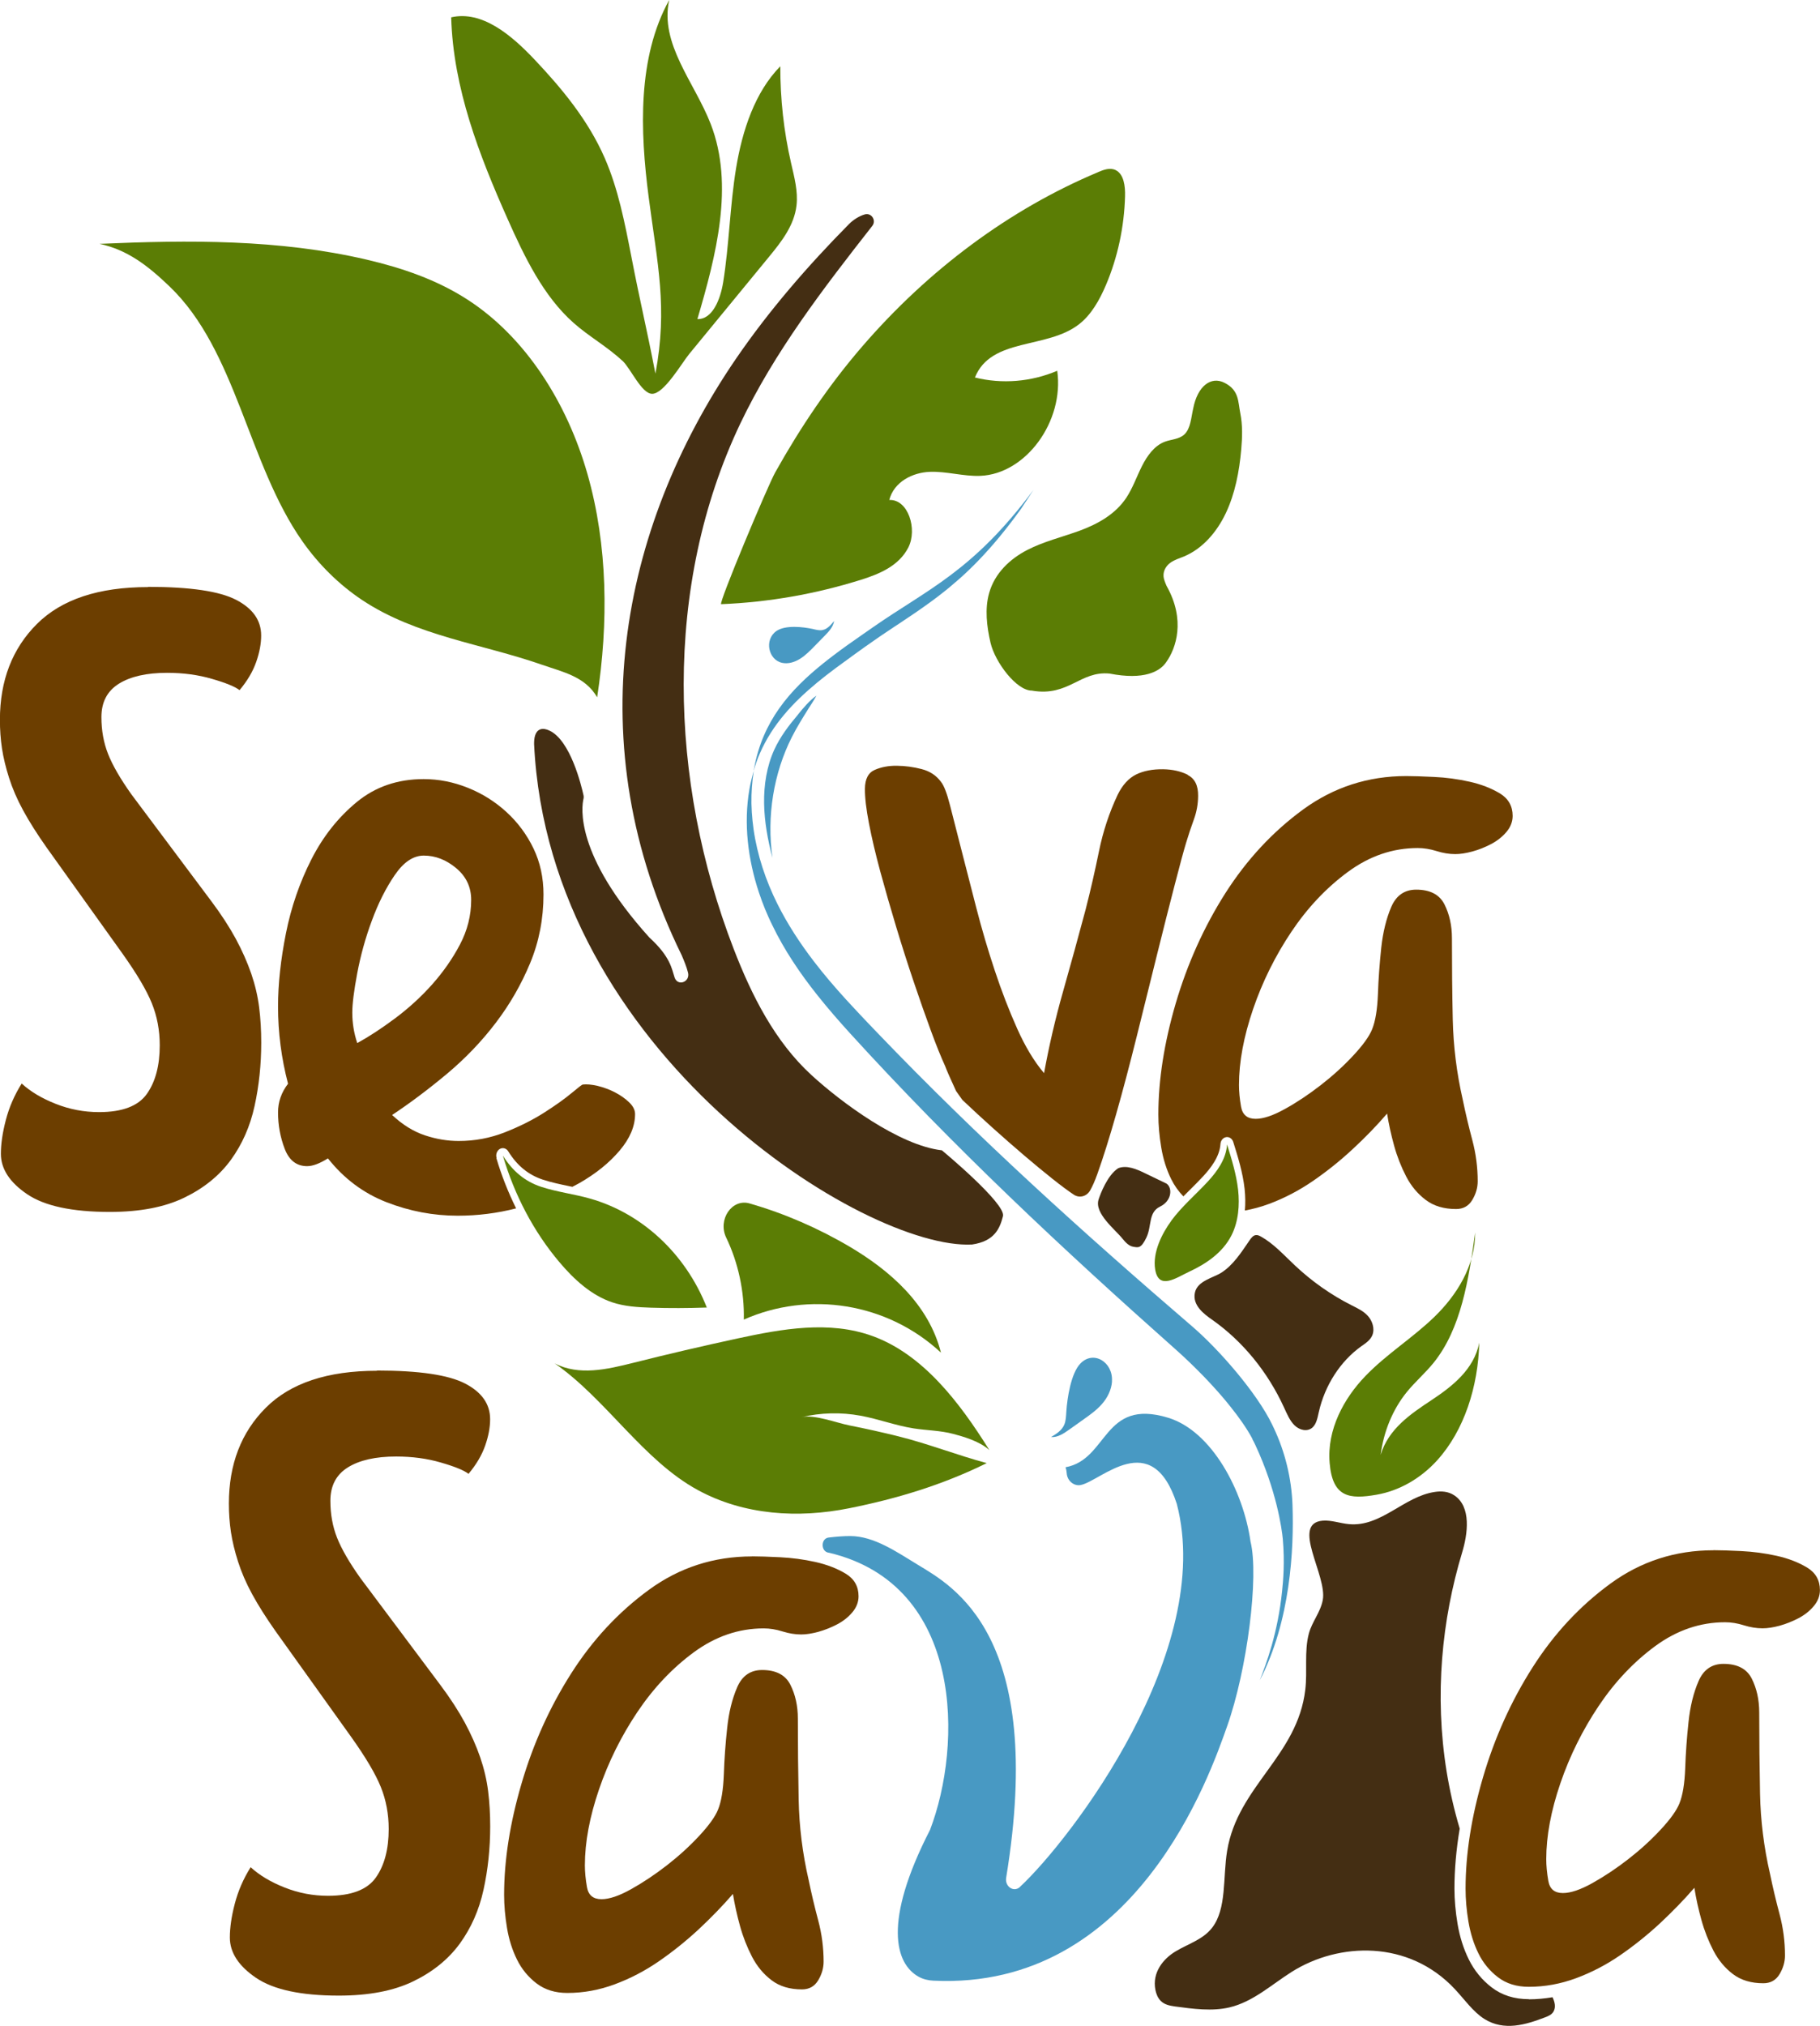
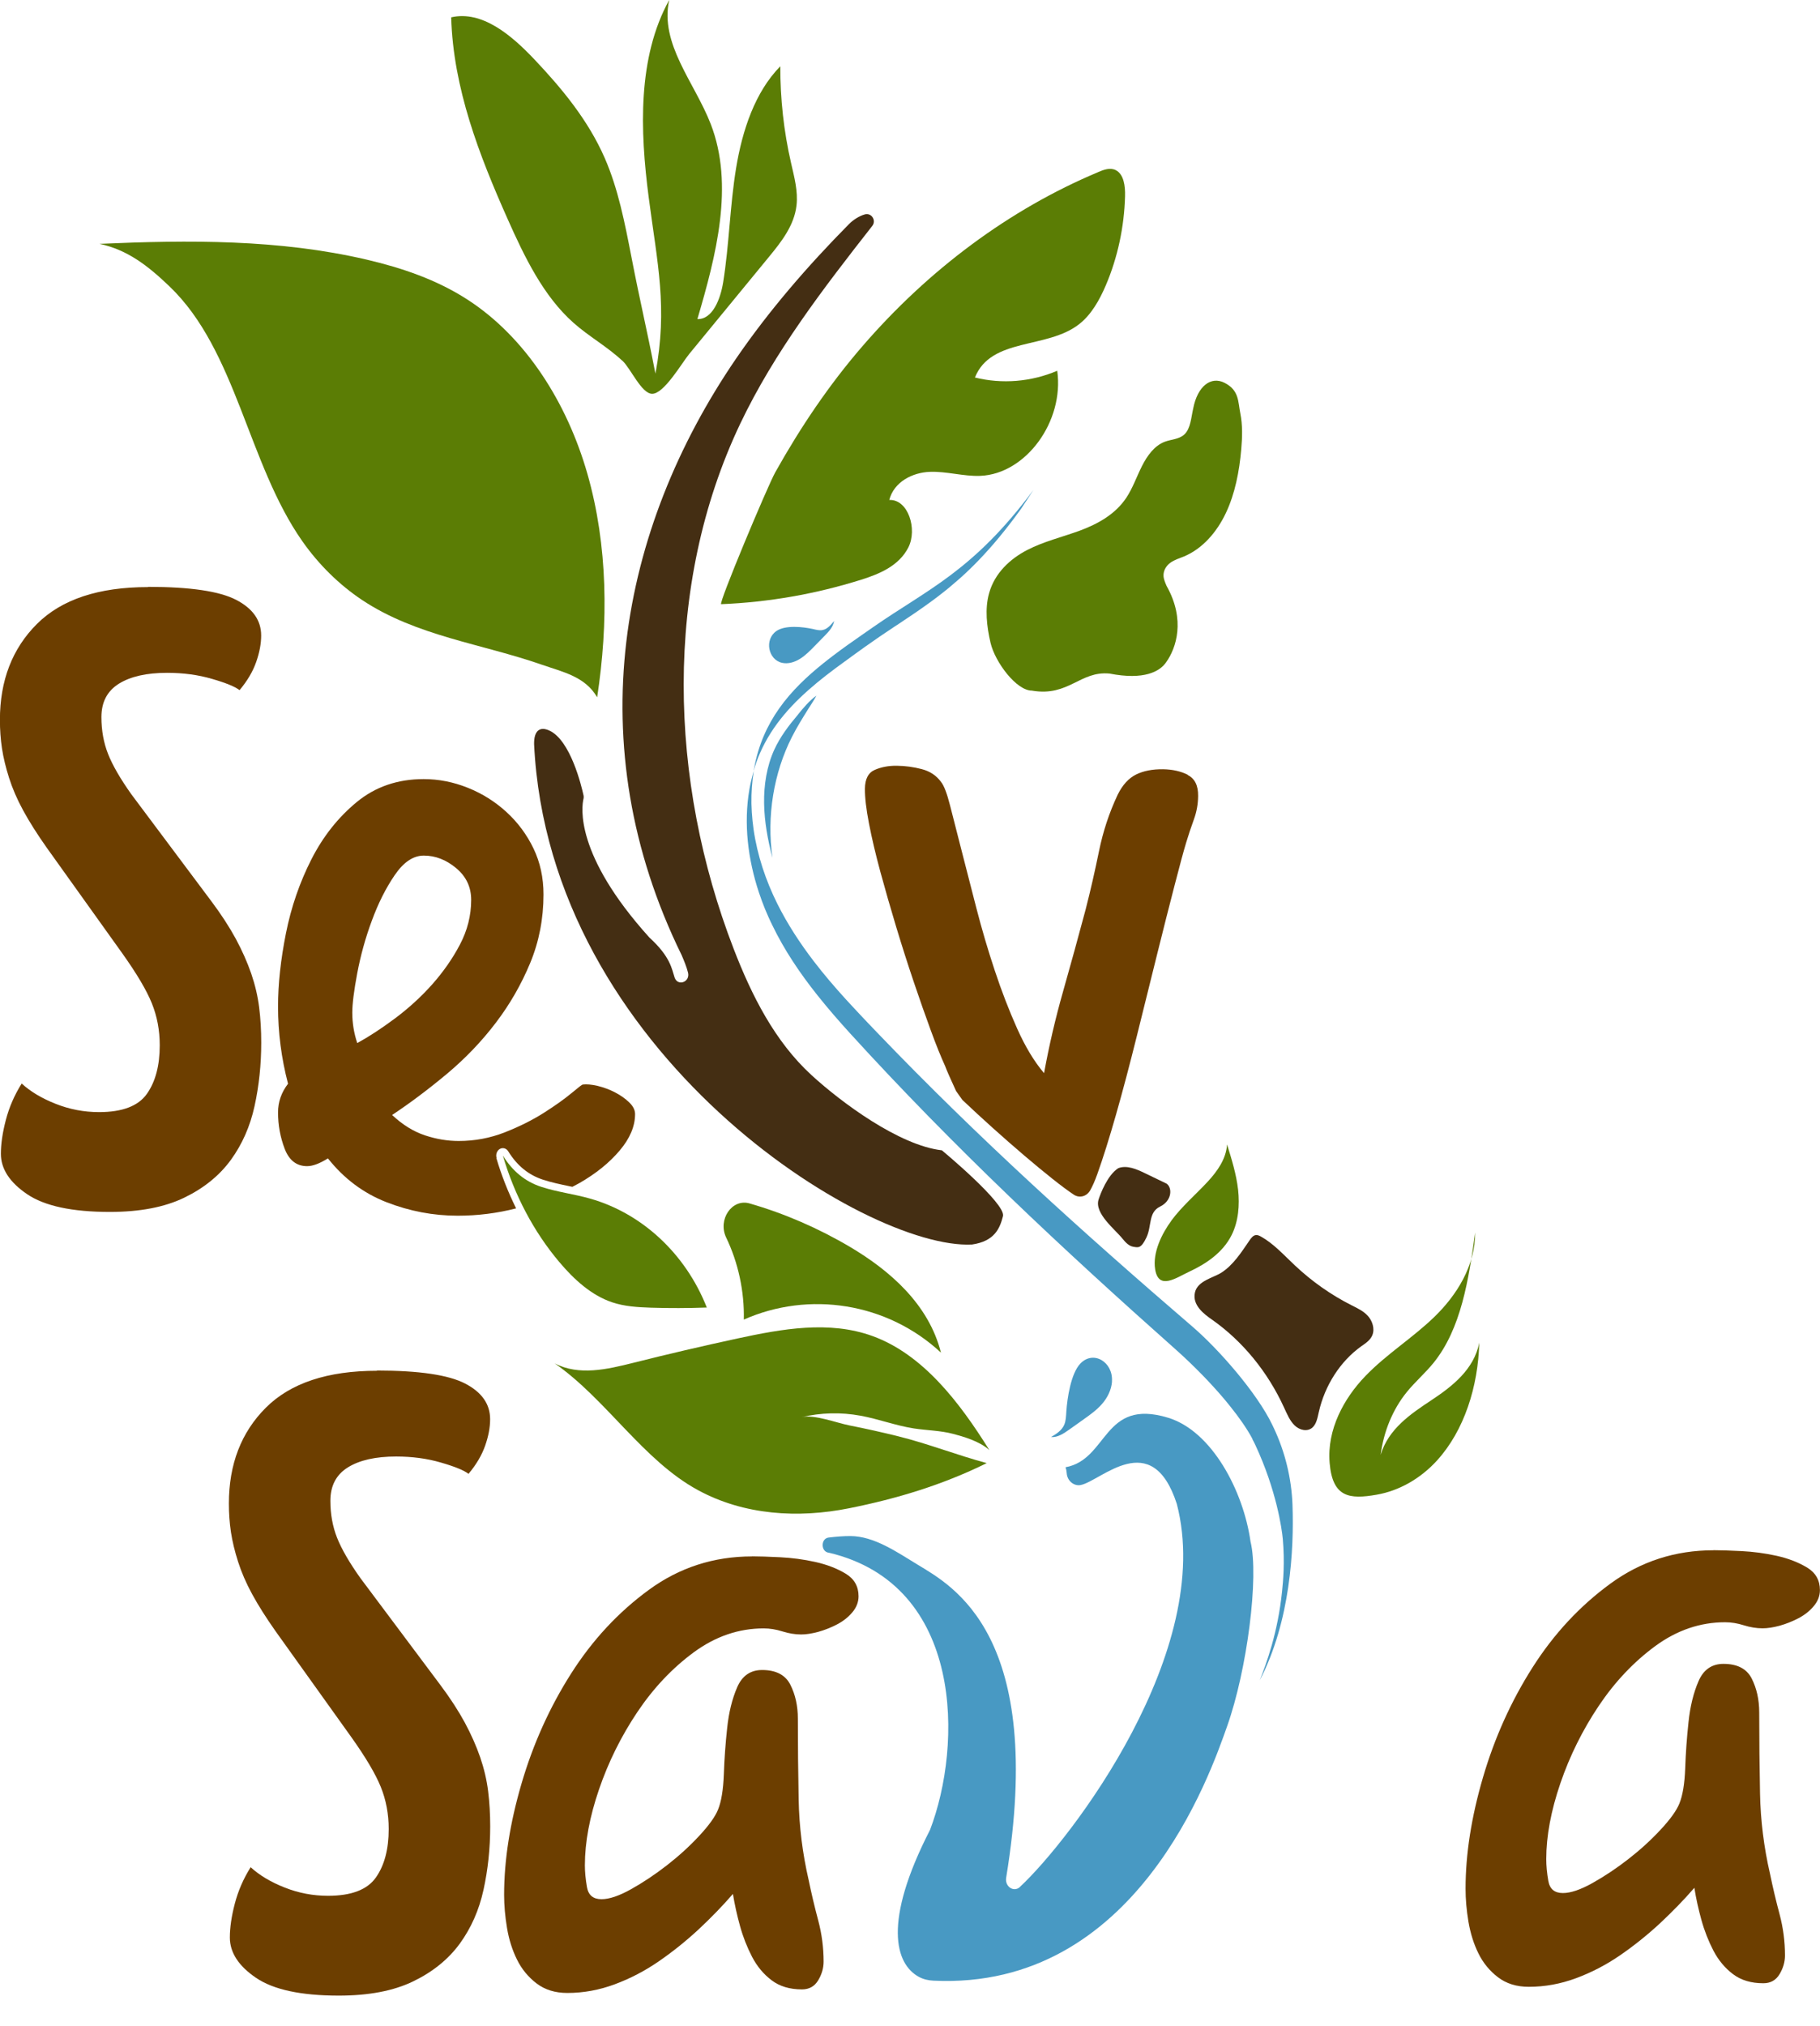
<svg xmlns="http://www.w3.org/2000/svg" id="Layer_1" viewBox="0 0 245.86 273.57">
  <defs>
    <style>.cls-1{fill:#4899c3;}.cls-1,.cls-2,.cls-3,.cls-4{stroke-width:0px;}.cls-2{fill:#5b7d05;}.cls-3{fill:#442e13;}.cls-4{fill:#6c3e00;}</style>
  </defs>
  <path class="cls-4" d="m231.47,209.34c.9,0,2.15.04,3.76.12,1.61.08,3.2.29,4.78.64,1.57.35,2.94.88,4.1,1.58,1.16.7,1.74,1.72,1.74,3.05,0,.78-.28,1.51-.84,2.17-.56.67-1.26,1.21-2.08,1.64-.83.43-1.67.76-2.53,1-.86.23-1.63.35-2.3.35-.82,0-1.67-.14-2.53-.41-.86-.27-1.7-.41-2.53-.41-3.37,0-6.52,1.08-9.44,3.22-2.92,2.15-5.47,4.85-7.64,8.09-2.17,3.24-3.9,6.72-5.17,10.43-1.27,3.71-1.91,7.13-1.91,10.26,0,.86.09,1.84.28,2.93.19,1.1.84,1.64,1.97,1.64,1.05,0,2.38-.45,3.99-1.35,1.61-.9,3.22-1.97,4.83-3.22,1.61-1.25,3.07-2.58,4.38-3.99,1.31-1.41,2.15-2.58,2.53-3.52.45-1.09.71-2.68.79-4.75.07-2.07.22-4.16.45-6.27.22-2.11.67-3.94,1.35-5.51.67-1.56,1.8-2.34,3.37-2.34,1.87,0,3.15.66,3.82,1.99.67,1.33,1.01,2.85,1.01,4.57,0,3.67.04,7.33.11,10.96.07,3.63.52,7.25,1.35,10.84.37,1.8.8,3.61,1.29,5.45.49,1.84.73,3.69.73,5.57,0,.86-.24,1.7-.73,2.52-.49.82-1.22,1.23-2.19,1.23-1.65,0-3.02-.41-4.1-1.23-1.09-.82-1.97-1.88-2.64-3.16-.67-1.29-1.22-2.68-1.63-4.16-.41-1.48-.73-2.93-.95-4.34-1.42,1.64-2.98,3.24-4.66,4.81-1.69,1.56-3.47,2.99-5.34,4.28-1.87,1.29-3.86,2.33-5.96,3.11-2.1.78-4.23,1.17-6.41,1.17-1.65,0-3.03-.43-4.16-1.29-1.12-.86-2.01-1.93-2.64-3.22-.64-1.29-1.08-2.71-1.35-4.28-.26-1.56-.39-3.05-.39-4.45,0-4.69.79-9.71,2.36-15.06,1.57-5.35,3.8-10.29,6.69-14.83,2.88-4.53,6.39-8.3,10.51-11.31,4.12-3.01,8.77-4.51,13.93-4.51Z" />
  <path class="cls-4" d="m101.6,210.17c.9,0,2.15.04,3.76.12,1.61.08,3.2.29,4.78.64,1.57.35,2.94.88,4.1,1.58,1.16.7,1.74,1.72,1.74,3.05,0,.78-.28,1.51-.84,2.17-.56.67-1.26,1.21-2.08,1.64-.83.43-1.67.76-2.53,1-.86.23-1.63.35-2.3.35-.83,0-1.67-.14-2.53-.41-.86-.27-1.7-.41-2.53-.41-3.37,0-6.52,1.08-9.44,3.22-2.92,2.15-5.47,4.85-7.64,8.09-2.17,3.24-3.9,6.72-5.17,10.43-1.27,3.71-1.91,7.13-1.91,10.26,0,.86.09,1.84.28,2.93.19,1.1.84,1.64,1.97,1.64,1.05,0,2.38-.45,3.99-1.35,1.61-.9,3.22-1.97,4.83-3.22,1.61-1.25,3.07-2.58,4.38-3.99,1.31-1.41,2.15-2.58,2.53-3.52.45-1.09.71-2.68.79-4.75.07-2.07.22-4.16.45-6.27.22-2.11.67-3.94,1.35-5.51.67-1.56,1.8-2.34,3.37-2.34,1.87,0,3.15.66,3.82,1.99.67,1.33,1.01,2.85,1.01,4.57,0,3.67.04,7.33.11,10.96.07,3.63.52,7.25,1.35,10.84.37,1.8.8,3.61,1.29,5.45.49,1.84.73,3.69.73,5.57,0,.86-.24,1.7-.73,2.52-.49.82-1.22,1.23-2.19,1.23-1.65,0-3.02-.41-4.1-1.23-1.09-.82-1.97-1.88-2.64-3.16-.67-1.29-1.22-2.68-1.63-4.16-.41-1.48-.73-2.93-.96-4.34-1.42,1.64-2.98,3.24-4.66,4.81-1.69,1.56-3.47,2.99-5.34,4.28-1.87,1.29-3.86,2.33-5.96,3.11-2.1.78-4.23,1.17-6.41,1.17-1.65,0-3.03-.43-4.16-1.29-1.12-.86-2.01-1.93-2.64-3.22-.64-1.29-1.09-2.71-1.35-4.28-.26-1.56-.39-3.05-.39-4.45,0-4.69.79-9.71,2.36-15.06,1.57-5.35,3.8-10.29,6.69-14.83,2.88-4.53,6.39-8.3,10.51-11.31,4.12-3.01,8.77-4.51,13.93-4.51Z" />
  <path class="cls-4" d="m50.93,185.08c5.69,0,9.66.59,11.91,1.76,2.25,1.17,3.37,2.77,3.37,4.81,0,1.1-.22,2.29-.67,3.57-.45,1.29-1.2,2.56-2.25,3.81-.6-.47-1.84-.98-3.71-1.52-1.87-.55-3.9-.82-6.07-.82-2.77,0-4.94.49-6.52,1.47-1.57.98-2.36,2.48-2.36,4.51,0,1.8.3,3.46.9,4.98.6,1.52,1.65,3.34,3.15,5.45l10.79,14.42c1.35,1.8,2.45,3.5,3.32,5.1.86,1.6,1.55,3.16,2.08,4.69.52,1.52.88,3.05,1.07,4.57.19,1.52.28,3.11.28,4.75,0,2.97-.3,5.82-.9,8.56-.6,2.74-1.67,5.16-3.2,7.27-1.54,2.11-3.63,3.81-6.29,5.1-2.66,1.29-6.01,1.93-10.06,1.93-5.1,0-8.82-.8-11.18-2.4-2.36-1.6-3.54-3.42-3.54-5.45,0-1.33.22-2.85.67-4.57.45-1.72,1.16-3.36,2.14-4.92,1.2,1.1,2.73,2.01,4.61,2.75,1.87.74,3.82,1.11,5.84,1.11,3.15,0,5.3-.82,6.46-2.46,1.16-1.64,1.74-3.83,1.74-6.56,0-2.03-.36-3.93-1.07-5.68-.71-1.76-2.04-4-3.99-6.74l-10.23-14.3c-1.27-1.8-2.32-3.46-3.15-4.98-.83-1.52-1.46-2.99-1.91-4.4-.45-1.41-.77-2.73-.96-3.98-.19-1.25-.28-2.54-.28-3.87,0-5.31,1.67-9.63,5-12.95,3.33-3.32,8.33-4.98,15-4.98Z" />
-   <path class="cls-4" d="m202.61,107.14c-1.16-.7-2.53-1.23-4.1-1.58-1.57-.35-3.17-.57-4.78-.64-1.61-.08-2.87-.12-3.76-.12-5.17,0-9.81,1.51-13.93,4.51-4.12,3.01-7.62,6.78-10.51,11.31-2.88,4.53-5.11,9.48-6.69,14.83-1.57,5.35-2.36,10.37-2.36,15.06,0,1.41.13,2.89.39,4.45.26,1.56.71,2.99,1.35,4.28.43.87.98,1.64,1.64,2.32.31-.32.63-.63.94-.94.58-.58,1.18-1.17,1.74-1.78.95-1.03,2.22-2.6,2.33-4.35.03-.48.35-.86.77-.93.42-.07.82.21.96.66.63,2.01,1.28,4.1,1.53,6.31.11,1.02.12,2.01.04,2.94,1.09-.2,2.18-.49,3.25-.89,2.1-.78,4.08-1.82,5.96-3.11,1.87-1.29,3.65-2.71,5.34-4.28,1.69-1.56,3.24-3.16,4.66-4.81.22,1.41.54,2.85.95,4.34.41,1.48.96,2.87,1.63,4.16.67,1.29,1.55,2.34,2.64,3.16,1.08.82,2.45,1.23,4.1,1.23.97,0,1.7-.41,2.19-1.23.49-.82.73-1.66.73-2.52,0-1.88-.24-3.73-.73-5.57-.49-1.84-.92-3.65-1.29-5.45-.82-3.59-1.27-7.21-1.35-10.84-.08-3.63-.11-7.29-.11-10.96,0-1.72-.34-3.24-1.01-4.57-.67-1.33-1.95-1.99-3.82-1.99-1.57,0-2.7.78-3.37,2.34-.67,1.56-1.12,3.4-1.35,5.51-.22,2.11-.38,4.2-.45,6.27-.08,2.07-.34,3.65-.79,4.75-.38.94-1.22,2.11-2.53,3.52-1.31,1.41-2.77,2.74-4.38,3.99-1.61,1.25-3.22,2.33-4.83,3.22-1.61.9-2.94,1.35-3.99,1.35-1.12,0-1.78-.55-1.97-1.64-.19-1.09-.28-2.07-.28-2.93,0-3.12.64-6.54,1.91-10.26,1.27-3.71,3-7.19,5.17-10.43,2.17-3.24,4.72-5.94,7.64-8.09,2.92-2.15,6.07-3.22,9.44-3.22.82,0,1.67.14,2.53.41.86.27,1.7.41,2.53.41.67,0,1.44-.12,2.3-.35.86-.23,1.7-.57,2.53-1,.82-.43,1.52-.98,2.08-1.64.56-.66.84-1.39.84-2.17,0-1.33-.58-2.34-1.74-3.05Z" />
+   <path class="cls-4" d="m202.61,107.14Z" />
  <path class="cls-4" d="m160.46,104.63c-.95-.48-2.07-.73-3.34-.75-1.43-.02-2.65.22-3.65.71-1,.5-1.83,1.4-2.48,2.72-1.14,2.41-1.98,4.95-2.53,7.64-.55,2.69-1.15,5.32-1.81,7.89-1,3.74-2.01,7.42-3.04,11.04-1.03,3.62-1.89,7.3-2.57,11.04-1.34-1.58-2.55-3.59-3.64-6.03-1.09-2.44-2.1-5.05-3.02-7.83-.93-2.79-1.75-5.59-2.48-8.41-.73-2.82-1.4-5.43-2.01-7.82-.61-2.39-1.13-4.41-1.55-6.06-.42-1.65-.83-2.71-1.22-3.18-.63-.87-1.5-1.44-2.61-1.73-1.11-.29-2.23-.44-3.34-.45-1.12-.02-2.11.17-2.99.55-.88.38-1.33,1.23-1.34,2.56-.01,1.17.17,2.74.55,4.7.38,1.96.89,4.13,1.54,6.53.65,2.39,1.36,4.86,2.13,7.41.77,2.55,1.56,5.02,2.37,7.42.81,2.4,1.58,4.59,2.32,6.6.73,2,1.38,3.59,1.92,4.77.21.58.71,1.71,1.48,3.38l.85,1.2c5.17,4.91,12.15,10.89,15.06,12.8.75.5,1.73.25,2.2-.57.31-.54.64-1.27.98-2.23.78-2.18,1.62-4.86,2.53-8.05.91-3.19,1.84-6.72,2.8-10.57.95-3.86,1.87-7.54,2.74-11.04.87-3.5,1.66-6.62,2.37-9.35.7-2.73,1.22-4.63,1.55-5.72.33-1.09.68-2.14,1.05-3.15.37-1.01.56-2.06.57-3.16.02-1.41-.45-2.35-1.4-2.83Z" />
  <path class="cls-4" d="m67.08,156.37c-.14-.48.05-.99.45-1.22.4-.22.88-.08,1.13.33,1.2,1.94,2.74,3.19,4.7,3.83,1.16.38,2.33.62,3.57.88.13.03.26.06.39.08.32-.17.64-.33.94-.5,2.25-1.29,4.06-2.75,5.45-4.4,1.39-1.64,2.08-3.28,2.08-4.92,0-.55-.26-1.07-.79-1.58-.53-.51-1.16-.96-1.91-1.35-.75-.39-1.54-.68-2.36-.88-.83-.19-1.5-.25-2.02-.18-.08,0-.58.39-1.52,1.17-.94.78-2.17,1.66-3.71,2.64-1.54.98-3.3,1.86-5.28,2.64-1.99.78-4.06,1.17-6.24,1.17-1.5,0-3.02-.25-4.55-.76-1.54-.51-3.02-1.42-4.44-2.75,2.47-1.64,4.94-3.5,7.42-5.57,2.47-2.07,4.66-4.35,6.57-6.86,1.91-2.5,3.46-5.2,4.66-8.09,1.2-2.89,1.8-5.98,1.8-9.26,0-2.27-.45-4.34-1.35-6.21s-2.12-3.52-3.65-4.92c-1.54-1.41-3.28-2.5-5.23-3.28-1.95-.78-3.93-1.17-5.96-1.17-3.52,0-6.54,1.04-9.05,3.11-2.51,2.07-4.55,4.65-6.12,7.74-1.57,3.09-2.72,6.41-3.43,9.96-.71,3.56-1.07,6.86-1.07,9.9,0,3.52.45,6.99,1.35,10.43-.9,1.17-1.35,2.46-1.35,3.87,0,1.72.3,3.36.9,4.92.6,1.56,1.61,2.34,3.03,2.34.75,0,1.69-.35,2.81-1.05,2.17,2.74,4.81,4.71,7.92,5.92,3.11,1.21,6.31,1.82,9.61,1.82,2.69,0,5.32-.33,7.89-.99-1.07-2.17-1.98-4.45-2.67-6.8Zm-18.82-15.52c-.45-1.33-.67-2.7-.67-4.1,0-1.17.22-2.95.67-5.33.45-2.38,1.1-4.75,1.97-7.09.86-2.34,1.89-4.4,3.09-6.15,1.2-1.76,2.51-2.64,3.93-2.64,1.57,0,3.03.57,4.38,1.7,1.35,1.13,2.02,2.56,2.02,4.28,0,2.11-.51,4.12-1.52,6.04-1.01,1.92-2.27,3.71-3.76,5.39-1.5,1.68-3.17,3.2-5,4.57-1.84,1.37-3.54,2.48-5.11,3.34Z" />
  <path class="cls-4" d="m20,79.25c5.69,0,9.66.59,11.91,1.76,2.25,1.17,3.37,2.77,3.37,4.81,0,1.1-.22,2.29-.67,3.57-.45,1.29-1.2,2.56-2.25,3.81-.6-.47-1.84-.98-3.71-1.52-1.87-.55-3.9-.82-6.07-.82-2.77,0-4.94.49-6.52,1.47-1.57.98-2.36,2.48-2.36,4.51,0,1.8.3,3.46.9,4.98.6,1.52,1.65,3.34,3.15,5.45l10.79,14.42c1.35,1.8,2.45,3.5,3.32,5.1.86,1.6,1.55,3.16,2.08,4.69.52,1.52.88,3.05,1.07,4.57.19,1.52.28,3.11.28,4.75,0,2.97-.3,5.82-.9,8.56-.6,2.74-1.67,5.16-3.2,7.27-1.54,2.11-3.63,3.81-6.29,5.1-2.66,1.29-6.01,1.93-10.06,1.93-5.1,0-8.82-.8-11.18-2.4-2.36-1.6-3.54-3.42-3.54-5.45,0-1.33.22-2.85.67-4.57.45-1.72,1.16-3.36,2.14-4.92,1.2,1.1,2.73,2.01,4.61,2.75,1.87.74,3.82,1.11,5.84,1.11,3.15,0,5.3-.82,6.46-2.46,1.16-1.64,1.74-3.83,1.74-6.56,0-2.03-.36-3.93-1.07-5.68-.71-1.76-2.04-4-3.99-6.74l-10.23-14.3c-1.27-1.8-2.32-3.46-3.15-4.98-.83-1.52-1.46-2.99-1.91-4.4-.45-1.41-.77-2.73-.96-3.98-.19-1.25-.28-2.54-.28-3.87,0-5.31,1.67-9.63,5-12.95,3.33-3.32,8.33-4.98,15-4.98Z" />
  <path class="cls-1" d="m137.79,254.8c6.95-6.48,26.35-31.92,21.18-51.72-3.39-10.44-10.25-3.06-12.99-2.54-.91.17-1.81-.56-1.88-1.6-.02-.25-.06-.51-.16-.8,5.79-1.05,5.02-9.37,13.85-6.69,5.93,1.8,10.18,9.9,11.14,16.73,1.16,4.67-.45,17.32-3.17,24.96-2.25,6.34-12.27,35.65-39.67,34.33-.67-.03-1.34-.18-1.94-.5-3.24-1.74-4.9-7.44,1.48-19.85,4.39-11.43,4.61-33.08-13.61-37.43-.03,0-.06,0-.08-.01-1.08-.15-1.08-1.92,0-2.05s2.03-.2,2.92-.2c3.21,0,6.31,2.17,9.13,3.88,4.69,2.86,17.31,9.5,11.93,42.26-.2,1.19,1.03,2.02,1.86,1.25Z" />
  <path class="cls-1" d="m107.79,96.51c-1.22,1.44-2.39,2.97-3.2,4.74-1.01,2.22-1.41,4.75-1.37,7.24.04,2.49.5,4.96,1.13,7.35-.8-5.58.15-11.46,2.65-16.36.66-1.3,1.43-2.53,2.19-3.75.37-.59.77-1.17,1.1-1.79-.93.65-1.77,1.66-2.51,2.57Z" />
  <path class="cls-1" d="m101.85,103.82c-.02.09-.03.18-.04.26.24-.82.51-1.61.84-2.35.43-.98.92-1.89,1.47-2.76.28-.43.56-.86.87-1.27.61-.82,1.26-1.6,1.97-2.35.35-.37.71-.74,1.08-1.09.74-.71,1.52-1.4,2.33-2.07.81-.67,1.65-1.32,2.51-1.96s1.74-1.28,2.63-1.92c.44-.32.89-.64,1.34-.96.67-.48,1.33-.94,1.99-1.39.65-.44,1.3-.87,1.94-1.3.21-.14.43-.28.64-.42,1.48-.98,2.94-1.96,4.41-3.04.28-.2.55-.41.83-.62.51-.39,1.02-.79,1.53-1.21.11-.09.22-.18.33-.28.37-.31.75-.64,1.13-.97.22-.19.43-.39.65-.59.86-.8,1.73-1.66,2.62-2.63.92-.99,1.86-2.08,2.82-3.29.24-.3.48-.6.72-.92.48-.63.97-1.28,1.47-1.98l1.68-2.55c-8.2,11.01-14.3,13.4-21.68,18.54-.46.32-.92.64-1.38.96-1.37.95-2.72,1.9-4.01,2.88-.43.33-.85.65-1.27.99-4.58,3.66-8.26,7.86-9.41,14.29Z" />
  <path class="cls-1" d="m169.17,194.32c.15.28.29.55.42.83,2.83,6.08,3.57,11.27,3.7,12.67.28,3.19.05,5.67-.1,7.1-.57,5.55-2.11,9.72-3.01,11.98,4.15-7.97,4.63-17.71,4.42-23.63,0-.02,0-.04,0-.06-.14-3.64-1.02-7.19-2.54-10.4-.06-.13-.13-.27-.19-.4-2.07-4.31-7.23-10.2-10.74-13.22,0,0,0,0,0,0-14.82-12.74-28.97-25.5-42.56-39.67-.91-.94-1.81-1.89-2.71-2.85-.52-.55-1.03-1.1-1.54-1.66-1.53-1.68-3.02-3.41-4.41-5.23-1.85-2.42-3.53-4.98-4.91-7.75-1.55-3.11-2.7-6.53-3.2-10.02-.11-.78-.19-1.56-.24-2.34-.02-.39-.04-.78-.05-1.17-.02-1.48.08-2.95.32-4.41-.23.79-.44,1.61-.59,2.47-.81,4.66-.2,9.49,1.28,13.96.25.75.52,1.48.81,2.2.15.36.3.72.46,1.07.16.35.32.71.49,1.05,1.67,3.48,3.81,6.63,6.16,9.58,1.41,1.77,2.89,3.47,4.4,5.13,14.02,15.39,28.65,29.07,44.02,42.72,1.07.95,2.32,2.14,3.6,3.45.51.53,1.03,1.07,1.54,1.64.77.84,1.52,1.72,2.22,2.6,1.18,1.47,2.22,2.95,2.97,4.35Z" />
  <path class="cls-1" d="m105.65,89.51c.82.18,1.68-.08,2.42-.54s1.36-1.1,1.98-1.73c.46-.47.92-.94,1.38-1.41.54-.55,1.11-1.16,1.25-1.97-.44.53-.92,1.1-1.56,1.22-.44.09-.88-.04-1.31-.14-1.28-.28-3.71-.57-4.92.27-1.68,1.16-1.11,3.89.76,4.3Z" />
  <path class="cls-1" d="m150.22,186.55c-.08,1.15-.63,2.22-1.35,3.04-.72.83-1.6,1.45-2.47,2.07-.65.46-1.29.92-1.94,1.38-.76.54-1.59,1.1-2.48,1.02.7-.41,1.45-.87,1.79-1.67.23-.55.24-1.18.28-1.79.12-1.8.62-5.13,1.89-6.46,1.77-1.85,4.45-.2,4.27,2.41Z" />
  <path class="cls-2" d="m127.11,182.66c-1.65-6.54-6.9-11.08-12.24-14.25-4.32-2.56-8.9-4.54-13.62-5.9-2.38-.68-4.32,2.19-3.15,4.62,1.63,3.38,2.47,7.3,2.38,11.07,8.79-3.9,19.35-2.31,26.63,4.46Z" />
  <path class="cls-2" d="m95.48,176.57c-2.52.09-5.04.1-7.56.02-1.76-.06-3.55-.16-5.24-.73-2.77-.93-5.13-3.06-7.13-5.44-3.43-4.06-6.05-9.01-7.62-14.37,1.31,2.11,3.01,3.51,5.18,4.22s4.44.97,6.64,1.6c6.87,1.96,12.82,7.32,15.73,14.7Z" />
  <path class="cls-2" d="m121.43,193.98c-2.22-.55-4.45-1.05-6.68-1.49-1.77-.35-4.77-1.52-6.5-1.11,2.63-.62,5.35-.69,8-.2,2.41.44,4.74,1.33,7.16,1.71,1.79.28,3.62.28,5.37.75,1.28.34,3.53.96,4.87,2.18-4.1-6.58-9.04-12.95-15.79-15.4-5.85-2.12-12.2-.97-18.24.33-4.71,1.02-9.4,2.11-14.08,3.29-3.52.88-7.34,1.78-10.61.07,7,4.87,11.93,13.08,19.34,17.11,6.27,3.41,13.57,3.83,20.42,2.46,6.46-1.29,12.63-3.15,18.61-6.1-3.97-1.06-7.89-2.61-11.88-3.6Z" />
  <path class="cls-2" d="m158.23,164.84c1.45-1.96,3.29-3.51,4.93-5.28,1.27-1.38,2.48-3.05,2.6-5.01.62,1.99,1.25,4.01,1.49,6.1.23,2.09.05,4.3-.88,6.15-1.2,2.38-3.46,3.88-5.74,4.94-1.75.82-4.11,2.53-4.58-.31-.38-2.3.93-4.88,2.19-6.59Z" />
  <path class="cls-2" d="m139.44,93.26c-2.12.06-5.03-3.87-5.63-6.45-.52-2.23-.79-4.6-.19-6.72.76-2.71,2.84-4.62,5.11-5.8s4.77-1.76,7.16-2.64c2.39-.89,4.74-2.17,6.24-4.4.88-1.31,1.41-2.87,2.13-4.3.72-1.43,1.7-2.78,3.1-3.3.88-.33,1.92-.32,2.63-.98.86-.81.91-2.27,1.2-3.52.58-3,2.39-4.4,4.24-3.45,1.97,1.01,1.8,2.51,2.12,4.11.32,1.6.27,3.23.13,4.83-.26,3.02-.84,6.02-2.08,8.64-1.24,2.62-3.19,4.84-5.67,5.87-.61.25-1.26.44-1.81.83s-.99,1.06-.94,1.82c.03.46.23.89.41,1.32,2.6,4.62,1.28,8.42-.03,10.27-.86,1.3-3.01,2.48-7.67,1.57-3.99-.39-5.52,3.14-10.45,2.31Z" />
  <path class="cls-2" d="m148.36,23.23c.76-.32,1.62-.63,2.37-.25,1.09.55,1.29,2.17,1.25,3.51-.11,4.14-.99,8.26-2.58,12-.86,2.02-1.97,3.99-3.6,5.27-4.37,3.44-11.9,1.76-14.1,7.22,3.68.91,7.59.59,11.12-.91.96,6.84-4.24,13.94-10.39,14.19-2.29.09-4.55-.63-6.84-.54-2.29.09-4.82,1.32-5.46,3.8,2.54-.13,3.84,3.94,2.57,6.42-1.27,2.48-3.9,3.57-6.35,4.34-6.16,1.94-12.53,3.05-18.93,3.31-.43.02,6.3-16.02,7.31-17.81,3.42-6.11,7.29-11.84,11.77-17.02,8.92-10.33,19.86-18.49,31.86-23.52Z" />
  <path class="cls-2" d="m84.05,48.7c-2.05-1.91-4.47-3.24-6.56-5.09-4.07-3.6-6.63-8.89-8.94-14.09-3.81-8.56-7.33-17.61-7.6-27.18,4.18-.95,8.11,2.38,11.23,5.67,3.72,3.93,7.27,8.2,9.52,13.35,1.81,4.15,2.7,8.73,3.58,13.25,1.24,6.41,2.02,9.44,3.26,15.85,1.68-8.94.27-14.79-.91-23.82-1.18-9.04-1.51-18.88,2.77-26.64-1.31,5.94,3.44,11.14,5.61,16.75,3.21,8.26.72,17.78-1.8,26.34,2.05.06,3.11-2.69,3.48-4.96.82-5.11.91-10.34,1.75-15.44s2.55-10.26,5.97-13.74c-.01,4.4.47,8.79,1.45,13.05.43,1.89.96,3.81.74,5.74-.31,2.71-2.04,4.9-3.69,6.91-3.61,4.39-7.21,8.78-10.82,13.17-.99,1.21-3.42,5.42-5.02,5.36-1.43-.05-2.86-3.42-4.01-4.49Z" />
  <path class="cls-2" d="m80.67,94.15c1.53-10.01,1.45-20.47-1.31-30.13-2.76-9.67-8.37-18.49-16.19-23.55-4.2-2.72-8.9-4.3-13.64-5.41-11.82-2.76-24.02-2.66-36.09-2.13,3.75.79,6.54,2.95,9.44,5.73,9.08,8.67,10.58,23.92,17.97,34.44,2.23,3.17,4.98,5.87,8.07,7.93,7.34,4.87,16.13,5.89,24.27,8.73,2.84.99,5.85,1.59,7.47,4.39Z" />
  <path class="cls-2" d="m179.62,197.57c-.39-4.53,1.94-8.75,4.82-11.74s6.37-5.13,9.34-8.01c2.97-2.88,5.51-6.85,5.5-11.39-.87,6.32-1.89,13.02-5.65,17.64-1.13,1.39-2.48,2.54-3.61,3.94-1.87,2.31-3.11,5.3-3.51,8.46,1.04-3.51,4.08-5.55,6.86-7.39,2.78-1.84,5.75-4.13,6.46-7.76-.15,5.93-2.03,11.86-5.7,15.9-2.22,2.44-5.11,4.1-8.18,4.63-3.67.64-5.94.36-6.33-4.28Z" />
  <path class="cls-3" d="m114.67,30.28c.57-.58,1.4-1.12,2.17-1.33.89-.24,1.57.82,1,1.55-6.62,8.45-13.22,17.02-17.84,26.71-10.43,21.93-9.65,48.24-.9,70.9,2.43,6.3,5.56,12.53,10.53,17.08,3.99,3.66,11.83,9.49,17.61,10.15,0,0,8.68,7.2,8.25,8.89-.43,1.69-1.16,3.39-4.18,3.83-14.32.74-57.14-25.81-59.16-67.56-.01-.77.1-1.72.82-2,.39-.15.84-.03,1.23.15,2.87,1.3,4.35,7.49,4.63,8.77.03.14.03.27,0,.41-.27,1.13-1.22,7.57,8.88,18.76.02.02.04.04.06.06,2.8,2.56,2.98,4.21,3.36,5.35.42,1.25,2.14.61,1.81-.67-.2-.79-.53-1.58-.85-2.33-13.99-28.5-8.4-57.51,7.3-80.51,4.45-6.51,9.75-12.62,15.28-18.21Z" />
  <path class="cls-3" d="m163.72,178.2c4.12,2.89,7.53,7.04,9.75,11.9.4.86.77,1.77,1.43,2.4s1.69.88,2.38.29c.55-.48.7-1.32.87-2.08.82-3.65,2.93-6.91,5.76-8.92.57-.4,1.2-.8,1.48-1.49.35-.87,0-1.92-.6-2.59-.6-.67-1.41-1.04-2.18-1.43-2.78-1.4-5.39-3.23-7.72-5.43-1.46-1.37-2.83-2.9-4.53-3.85-.23-.13-.48-.25-.73-.21-.36.05-.62.4-.84.72-1.11,1.63-2.22,3.35-3.81,4.36-1.09.69-3.21,1.09-3.56,2.68-.38,1.71,1.24,2.91,2.31,3.66Z" />
  <path class="cls-3" d="m151.66,167.3c.38.47.83.95,1.41,1.06.66.1,1.06.31,1.8-1.25s.23-3.39,1.84-4.17,1.69-2.53.88-3.1c-.97-.47-1.93-.93-2.9-1.4-1.15-.56-2.47-1.13-3.62-.69-1.47.93-2.44,3.52-2.67,4.25-.58,1.87,2.26,4.04,3.25,5.29Z" />
-   <path class="cls-3" d="m206.52,269.97c-1.95,0-3.63-.53-5-1.58-1.31-1-2.36-2.28-3.11-3.8-.71-1.44-1.22-3.05-1.51-4.78-.28-1.66-.42-3.27-.42-4.77,0-2.59.24-5.3.71-8.1-.76-2.55-1.35-5.14-1.77-7.72-1.66-10.29-.65-20.48,2.1-29.58.76-2.51,1.25-6.14-1.04-7.69-.82-.56-1.78-.61-2.64-.48-4.2.61-7.25,4.76-11.62,4.35-1.18-.11-2.38-.56-3.53-.47-4.37.36.63,7.42,0,10.72-.31,1.66-1.45,2.92-1.88,4.53-.64,2.42-.18,5.03-.48,7.56-1.04,8.97-9.12,13.04-10.56,21.78-.59,3.55-.03,7.83-2.04,10.4-1.24,1.59-3.23,2.16-4.91,3.17-1.68,1-3.2,2.86-2.74,5.2.1.53.32,1.08.7,1.47.53.55,1.26.67,1.92.77,2.5.34,5.06.68,7.39.13,3.18-.75,5.67-3.07,8.41-4.8,6.37-4.01,15.8-4.35,22.05,2.35,1.29,1.38,2.43,3.03,3.95,4,2.68,1.7,5.63.78,8.18-.19.46-.17.95-.37,1.2-.83.3-.56.17-1.23-.15-1.9-1.07.18-2.14.28-3.22.28Z" />
</svg>